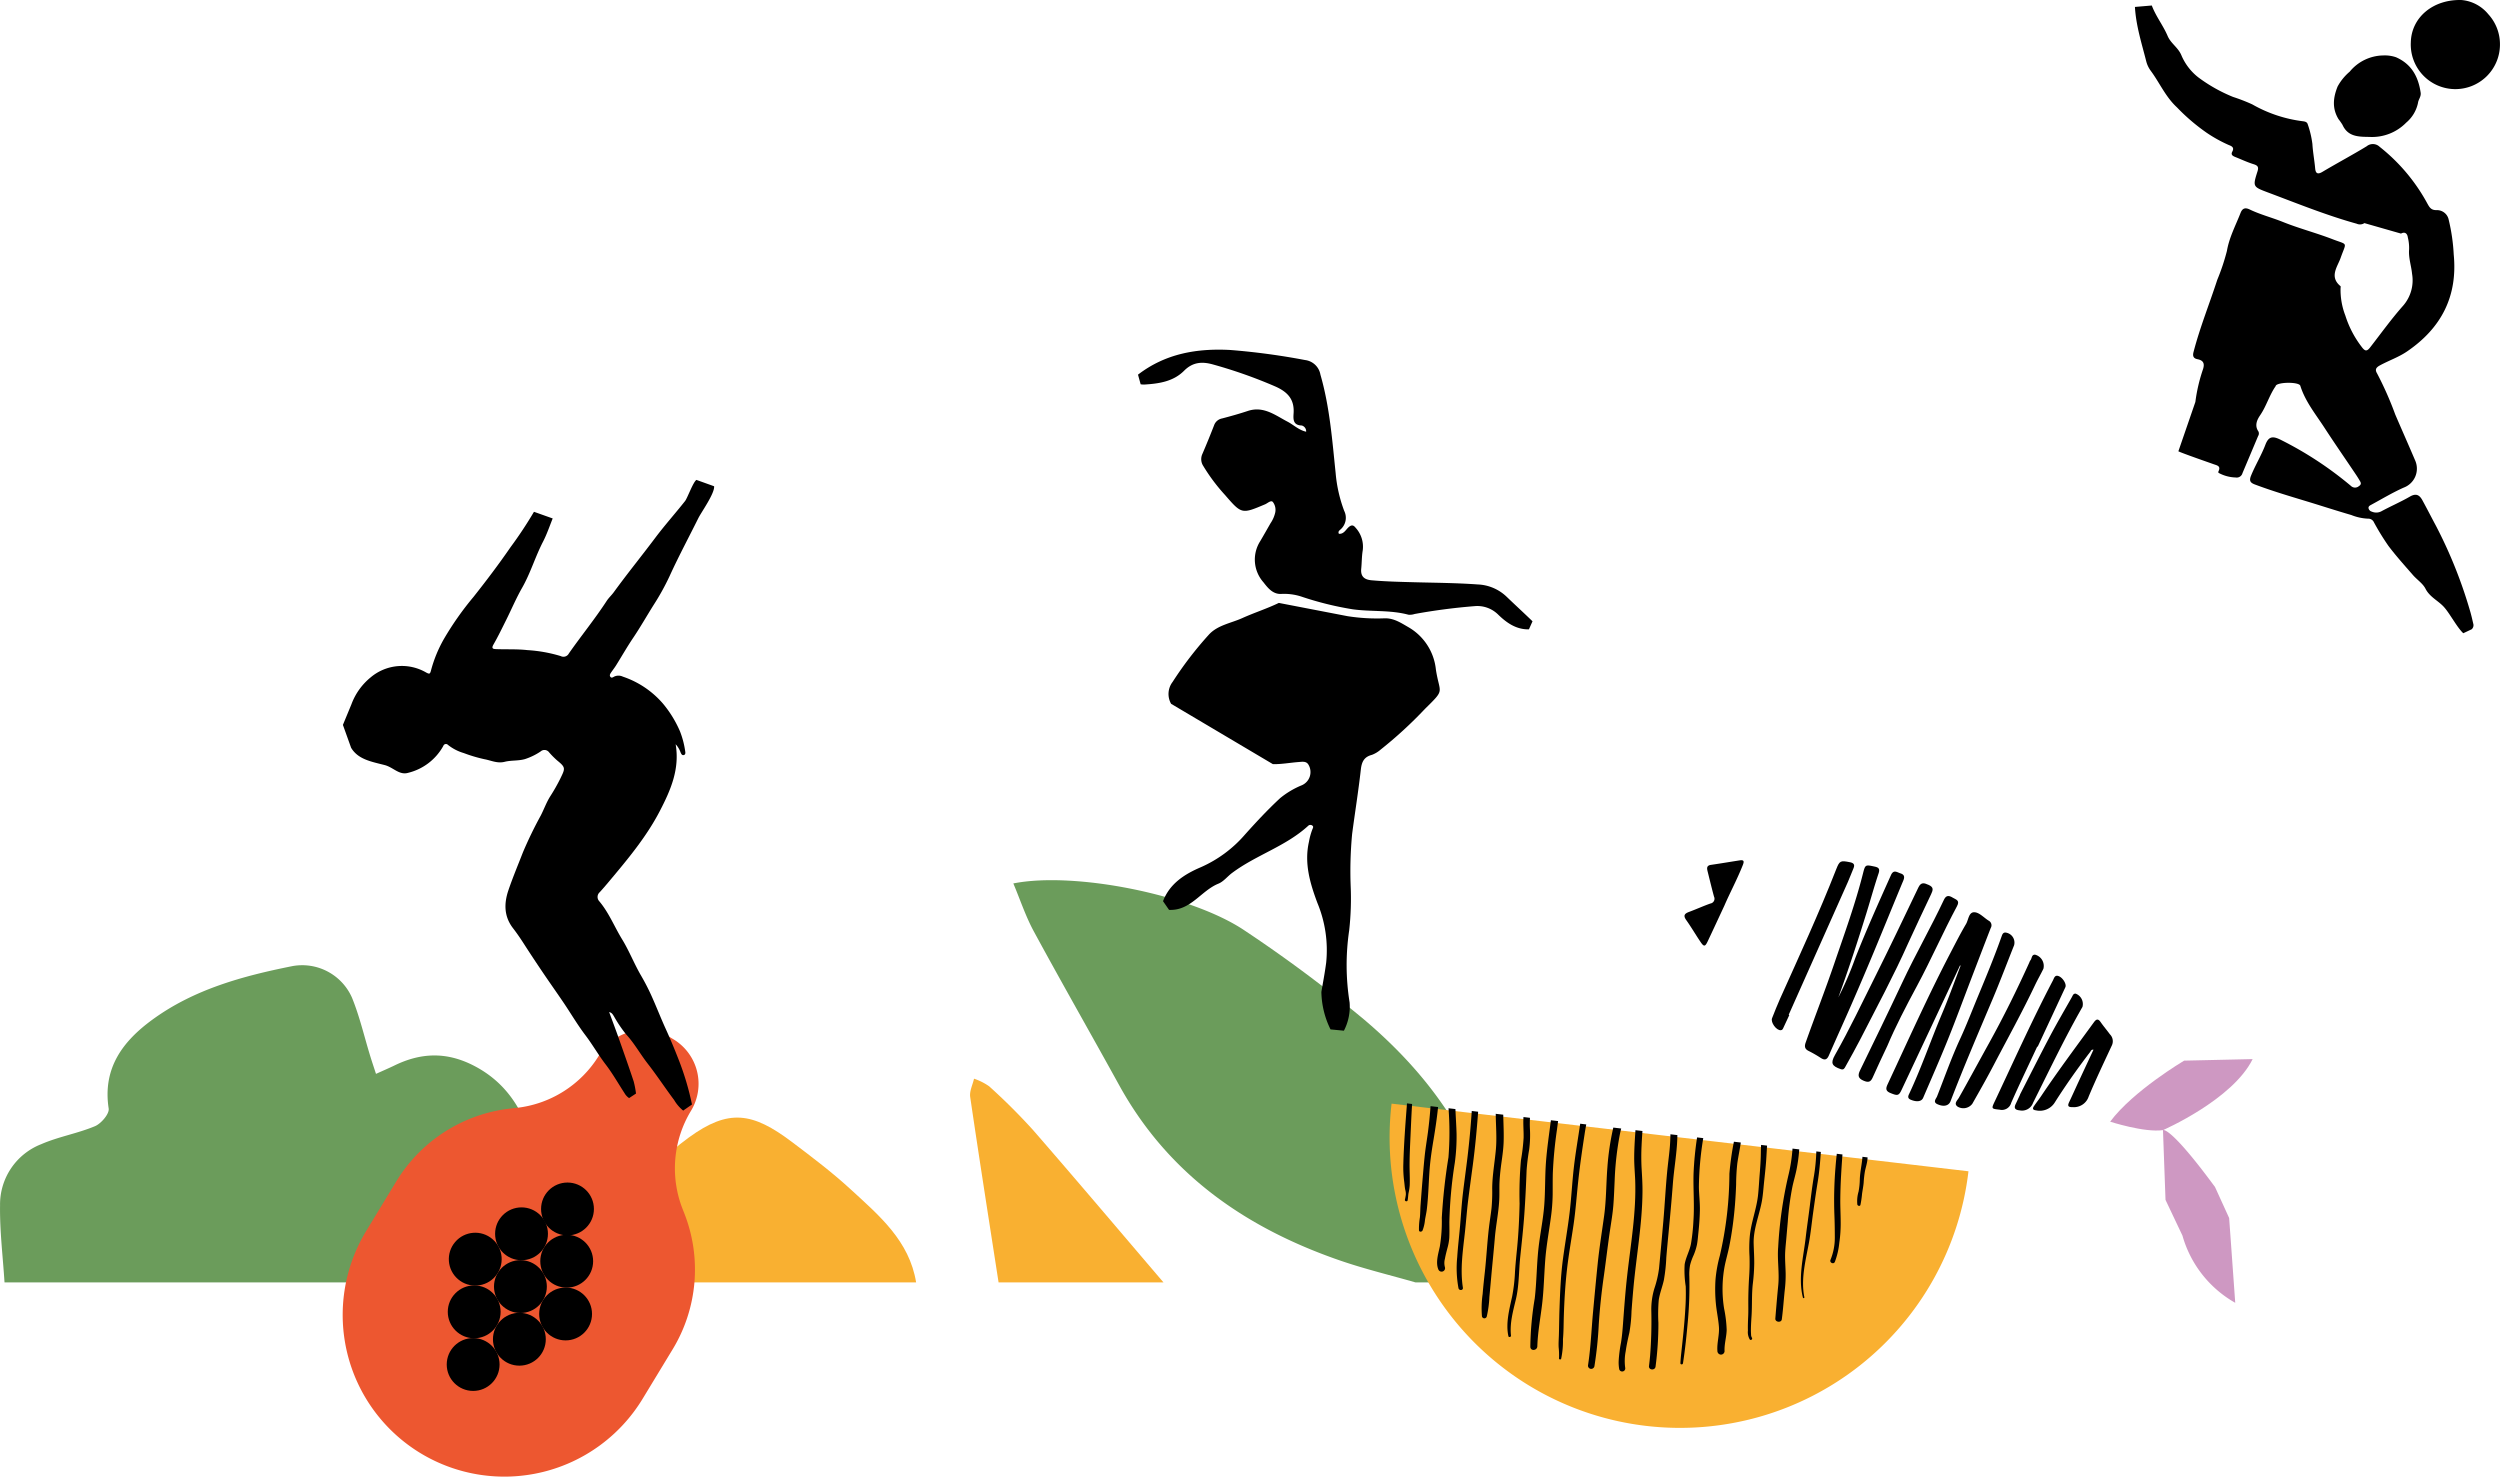
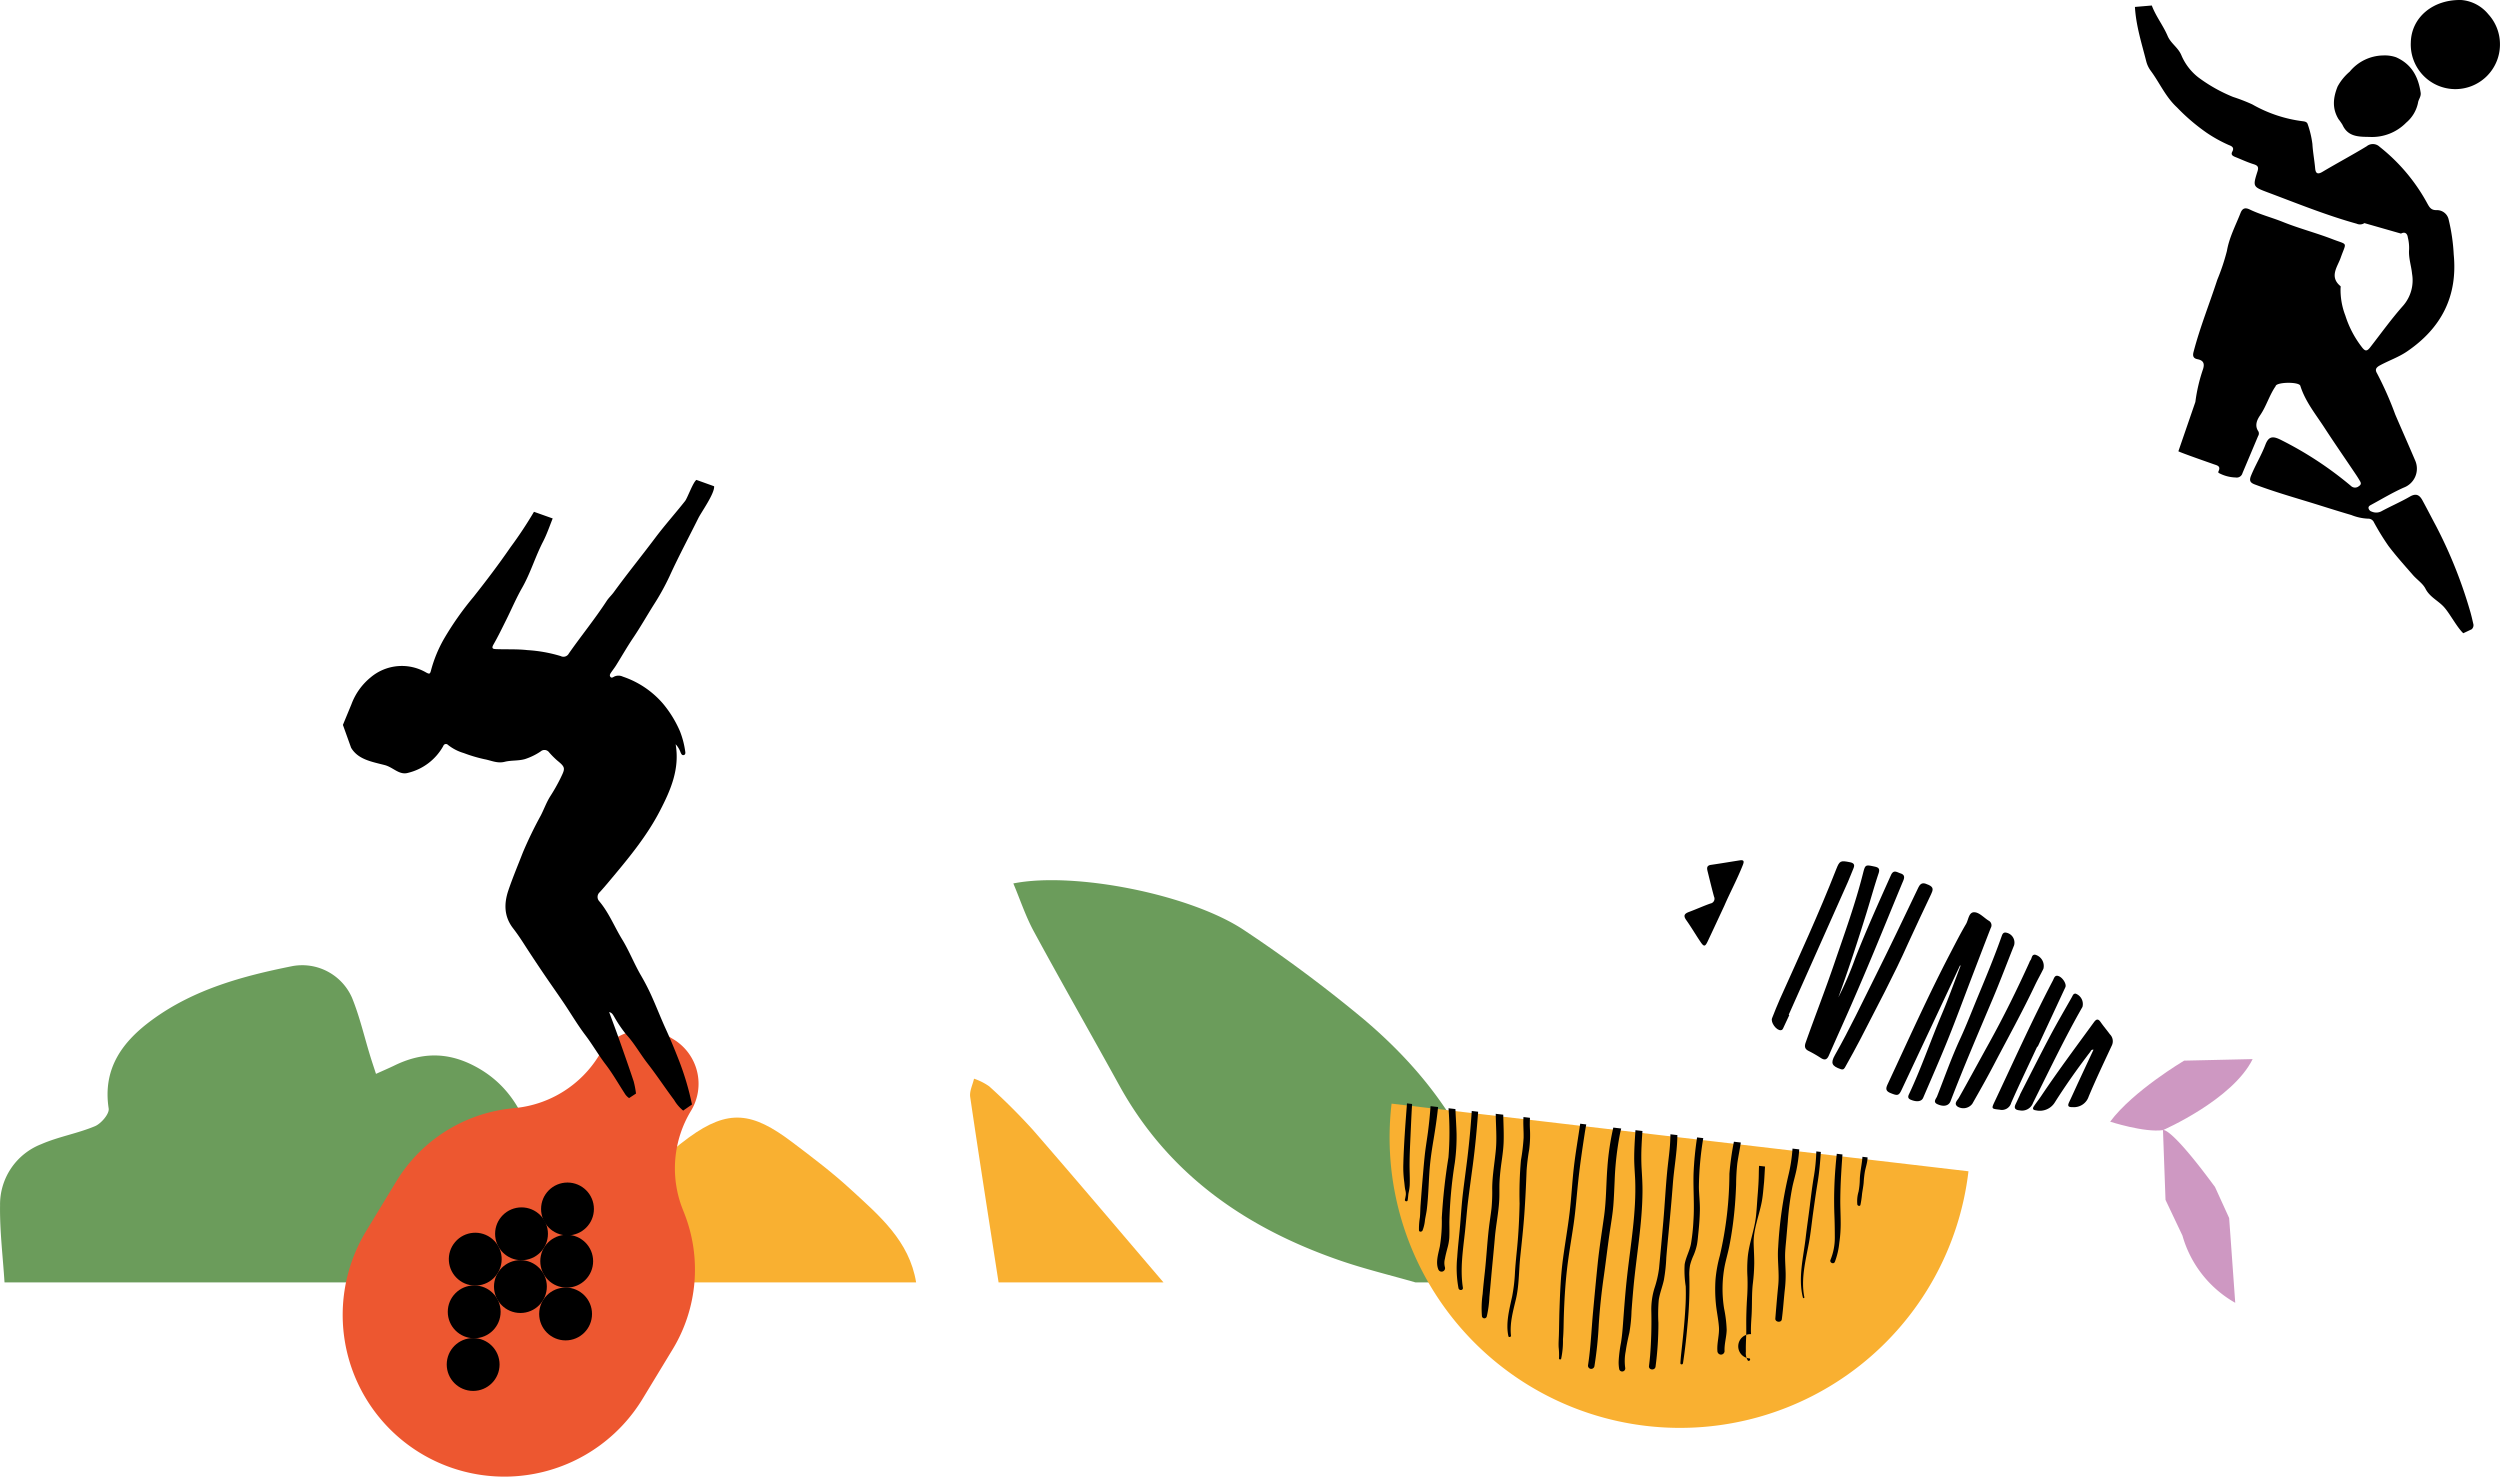
<svg xmlns="http://www.w3.org/2000/svg" width="506.86" height="299.38" viewBox="0 0 506.86 299.38">
  <g id="Group_346" data-name="Group 346" transform="translate(-489.289 -1570)">
    <g id="Group_264" data-name="Group 264" transform="translate(-3963)">
      <path id="Path_3634" data-name="Path 3634" d="M4562.8,1830c2.044-9.039.067-17.808-2.06-26.489-1.809-7.383-5.155-13.763-12.472-17.495-5.485-2.8-10.644-2.6-15.973-.011-1.09.53-2.206,1.005-3.776,1.716-.448-1.379-.818-2.472-1.157-3.574-1.222-3.976-2.156-8.068-3.721-11.9a11.032,11.032,0,0,0-12.04-6.38c-10.058,2.008-19.926,4.682-28.366,10.826-6.024,4.386-10.175,9.841-8.912,18.059.163,1.064-1.518,3.045-2.777,3.574-3.529,1.483-7.418,2.125-10.919,3.658a13.116,13.116,0,0,0-8.328,12.368c-.075,5.212.576,10.434.907,15.651Z" fill="#6b9c5b" />
      <path id="Path_3635" data-name="Path 3635" d="M4756.908,1830c-.959-22.191-11.636-39.386-28.076-53.307a281.446,281.446,0,0,0-24.148-18c-10.863-7.355-34.6-12.039-46.947-9.581,1.4,3.327,2.5,6.676,4.153,9.724,5.673,10.459,11.579,20.79,17.322,31.211,9.936,18.027,25.6,28.863,44.582,35.452,5.066,1.758,10.307,3.013,15.467,4.5Z" fill="#6b9c5b" />
      <path id="Path_3636" data-name="Path 3636" d="M4638.026,1830c-1.363-8.43-7.5-13.565-13.26-18.859-3.731-3.432-7.8-6.508-11.855-9.57-8.069-6.1-12.885-6.82-20.965-.95-9.725,7.064-15.834,16.644-15.219,29.379Z" fill="#f9b031" />
      <path id="Path_3637" data-name="Path 3637" d="M4688.179,1830c-8.811-10.316-17.565-20.681-26.469-30.916a123.536,123.536,0,0,0-8.873-8.841,12.123,12.123,0,0,0-3.07-1.547c-.279,1.24-.949,2.536-.777,3.709,1.841,12.543,3.816,25.066,5.754,37.595Z" fill="#f9b031" />
    </g>
    <g id="Group_266" data-name="Group 266" transform="translate(-3963)">
      <path id="Path_3638" data-name="Path 3638" d="M4851.383,1807.471a58.881,58.881,0,1,1-116.961-13.716" fill="#f9b031" />
      <g id="Group_265" data-name="Group 265">
        <path id="Path_3639" data-name="Path 3639" d="M4742.253,1805.78c.166-1.569.408-3.121.669-4.676.37-2.2.7-4.43.93-6.66l-1.529-.179c-.122,1.78-.3,3.556-.533,5.326-.214,1.588-.484,3.166-.652,4.76-.165,1.559-.293,3.125-.425,4.687-.148,1.747-.278,3.493-.412,5.241-.065.848-.056,1.7-.136,2.544a14.062,14.062,0,0,0-.188,2.6c.039.418.585.345.724.049a7.842,7.842,0,0,0,.495-2.128c.119-.749.3-1.5.384-2.252.183-1.558.273-3.123.357-4.688C4742.021,1808.859,4742.09,1807.315,4742.253,1805.78Z" />
        <path id="Path_3640" data-name="Path 3640" d="M4745.74,1823.065a10.474,10.474,0,0,0,.381-2.08c.051-1.05.025-2.1.016-3.152a89.58,89.58,0,0,1,1.1-12.052,38.973,38.973,0,0,0,.362-5.881c-.04-1.683-.166-3.362-.232-5.044l-1.4-.164a63.948,63.948,0,0,1-.009,9.943,118.818,118.818,0,0,0-1.354,12.271,31.069,31.069,0,0,1-.4,5.821c-.3,1.444-.9,3.239-.285,4.678a.706.706,0,0,0,1.312-.517,3.239,3.239,0,0,1,.009-1.681C4745.364,1824.485,4745.559,1823.776,4745.74,1823.065Z" />
        <path id="Path_3641" data-name="Path 3641" d="M4749.313,1819.663c.227-2.1.376-4.208.636-6.306.293-2.366.621-4.727.935-7.09.479-3.613.825-7.238,1.089-10.871l-1.293-.151q-.309,4.707-.868,9.39c-.285,2.363-.616,4.72-.9,7.082-.269,2.218-.405,4.441-.591,6.665-.183,2.174-.454,4.34-.591,6.518a22.273,22.273,0,0,0,.257,6.267c.125.554.985.479.894-.1C4748.286,1827.29,4748.906,1823.422,4749.313,1819.663Z" />
        <path id="Path_3642" data-name="Path 3642" d="M4754.624,1828.909c.234-2.629.511-5.254.73-7.884.218-2.609.771-5.186.9-7.8.063-1.287-.009-2.574.068-3.862.075-1.271.221-2.536.4-3.8.179-1.3.364-2.589.415-3.9s.015-2.6-.025-3.9c-.018-.59-.039-1.179-.049-1.768l-1.522-.178c.021,2.4.246,4.8.033,7.2-.235,2.652-.731,5.252-.748,7.925a37.094,37.094,0,0,1-.133,3.974c-.146,1.288-.358,2.568-.513,3.855-.362,2.995-.51,6.018-.836,9.019-.164,1.513-.335,3.025-.454,4.542a20.223,20.223,0,0,0-.147,4.525.5.5,0,0,0,.98.047,21.381,21.381,0,0,0,.528-3.93C4754.382,1831.617,4754.5,1830.264,4754.624,1828.909Z" />
        <path id="Path_3643" data-name="Path 3643" d="M4761.337,1816.182c.209-2.946.35-5.893.458-8.844a41.371,41.371,0,0,1,.521-4.243,22.784,22.784,0,0,0,.152-4.294c-.032-.727-.024-1.451.013-2.172l-1.317-.155c-.09,1.409.056,2.8.028,4.206a40.2,40.2,0,0,1-.545,4.588,77.454,77.454,0,0,0-.271,8.769c-.064,3.017-.213,6.03-.507,9.034-.158,1.609-.324,3.21-.426,4.824a33.147,33.147,0,0,1-.585,5c-.558,2.563-1.324,5.384-.749,8.005.066.3.557.19.524-.11-.279-2.5.415-4.943.988-7.347.674-2.823.586-5.737.887-8.607S4761.132,1819.074,4761.337,1816.182Z" />
-         <path id="Path_3644" data-name="Path 3644" d="M4764.949,1834.366c.345-2.928.4-5.872.622-8.809.219-2.955.769-5.855,1.157-8.788a37.233,37.233,0,0,0,.354-4.531c.014-1.447-.006-2.893.03-4.339a85.027,85.027,0,0,1,.847-8.9c.074-.569.151-1.137.223-1.706l-1.457-.171c-.36,2.827-.788,5.648-1,8.49-.215,2.912-.126,5.838-.349,8.75-.229,2.977-.866,5.9-1.185,8.867-.358,3.335-.351,6.7-.744,10.03a62.819,62.819,0,0,0-.892,9.8c.036.935,1.4.782,1.42-.114C4764.06,1840.067,4764.613,1837.221,4764.949,1834.366Z" />
        <path id="Path_3645" data-name="Path 3645" d="M4769.343,1836.9c.1-3.117.275-6.224.62-9.325.34-3.049.878-6.072,1.329-9.106.462-3.107.671-6.228,1.011-9.349.334-3.067.786-6.128,1.253-9.178.1-.66.215-1.317.334-1.973l-1.226-.144c-.427,2.952-.945,5.889-1.285,8.853-.352,3.069-.5,6.156-.866,9.221-.375,3.119-.925,6.213-1.341,9.326-.457,3.413-.589,6.85-.71,10.29-.061,1.729-.064,3.459-.119,5.188-.025.8-.088,1.593-.051,2.4a14.556,14.556,0,0,1,.074,2.287c-.029.257.359.32.439.082a17.434,17.434,0,0,0,.366-3.972C4769.311,1839.968,4769.295,1838.43,4769.343,1836.9Z" />
        <path id="Path_3646" data-name="Path 3646" d="M4738.1,1810.29c.041-1.044,0-2.083-.021-3.126-.042-2.311.083-4.637.186-6.946.1-2.133.183-4.262.319-6.392l-1.035-.121c-.317,4.089-.63,8.179-.743,12.279a22,22,0,0,0,.177,3.576c.076.567.1,1.156.226,1.714a2.841,2.841,0,0,1,.1.986,9.279,9.279,0,0,1-.179.952c-.086.357.484.495.553.135.093-.483.091-.977.18-1.458A10.485,10.485,0,0,0,4738.1,1810.29Z" />
        <path id="Path_3647" data-name="Path 3647" d="M4777.437,1828.861c.458-3.215.824-6.444,1.305-9.656.243-1.618.515-3.223.645-4.856s.184-3.285.261-4.928a61.387,61.387,0,0,1,1.06-9.439c.081-.4.172-.79.269-1.184l-1.6-.188a53.139,53.139,0,0,0-1.205,8.158c-.252,3.238-.212,6.5-.655,9.723-.445,3.243-.971,6.463-1.307,9.722-.332,3.23-.634,6.465-.933,9.7-.276,2.992-.417,6-.769,8.983-.077.649-.163,1.3-.265,1.945a.664.664,0,0,0,.624.694.675.675,0,0,0,.694-.623,77.507,77.507,0,0,0,.87-8.407C4776.64,1835.269,4776.98,1832.07,4777.437,1828.861Z" />
        <path id="Path_3648" data-name="Path 3648" d="M4782.63,1840.2a28.992,28.992,0,0,0,.438-4.349c.12-1.62.251-3.24.4-4.857.6-6.452,1.775-12.865,1.826-19.36.013-1.61-.089-3.206-.183-4.811a45.33,45.33,0,0,1,0-4.572c.041-.983.106-1.966.175-2.948l-1.416-.166q-.018.3-.039.6c-.112,1.628-.209,3.258-.218,4.89-.01,1.558.139,3.1.2,4.657.234,6.485-.9,12.9-1.62,19.321-.368,3.259-.611,6.53-.85,9.8-.094,1.284-.2,2.541-.407,3.812a27.662,27.662,0,0,0-.474,3.756,7.729,7.729,0,0,0,.113,1.62.623.623,0,0,0,1.219-.251,10.176,10.176,0,0,1,.1-3.4C4782.069,1842.685,4782.345,1841.438,4782.63,1840.2Z" />
        <path id="Path_3649" data-name="Path 3649" d="M4788.591,1833.57c.2-1.367.733-2.666,1.031-4.013a33.769,33.769,0,0,0,.5-4.591c.13-1.606.288-3.21.44-4.815.317-3.365.631-6.731.886-10.1.236-3.116.814-6.219.907-9.342,0-.192.009-.383.011-.575l-1.405-.164c-.021,1-.065,2-.162,3.005-.152,1.578-.366,3.151-.515,4.73-.306,3.232-.472,6.48-.75,9.715q-.419,4.88-.886,9.754a21.036,21.036,0,0,1-.938,4.04,14.664,14.664,0,0,0-.629,4.463,89.735,89.735,0,0,1-.244,9.2q-.093,1.035-.224,2.066c-.107.853,1.214.974,1.33.124a66.431,66.431,0,0,0,.577-8.864A33.11,33.11,0,0,1,4788.591,1833.57Z" />
        <path id="Path_3650" data-name="Path 3650" d="M4794.788,1828.745a10.053,10.053,0,0,1,.156-2.264,11.919,11.919,0,0,1,.728-2.027,11.492,11.492,0,0,0,.661-2.092c.143-.741.2-1.506.277-2.256.166-1.567.289-3.139.319-4.715.031-1.6-.179-3.171-.2-4.763a64.672,64.672,0,0,1,.885-9.879l-1.25-.146a66.614,66.614,0,0,0-.715,7.3c-.095,3.2.2,6.4-.028,9.6a39.54,39.54,0,0,1-.5,4.687c-.274,1.426-1.036,2.71-1.279,4.152a20.854,20.854,0,0,0,.217,4.459,45.091,45.091,0,0,1-.084,4.581c-.166,3-.5,5.981-.824,8.964-.073.669-.133,1.336-.171,2.009-.019.344.474.356.524.028.447-2.875.744-5.792,1-8.69A78.257,78.257,0,0,0,4794.788,1828.745Z" />
        <path id="Path_3651" data-name="Path 3651" d="M4802.361,1839.641a25.214,25.214,0,0,0-.52-4.327,25.162,25.162,0,0,1,.1-8.546c.265-1.354.663-2.68.937-4.034.28-1.384.507-2.781.7-4.18.382-2.782.6-5.583.7-8.388a41.459,41.459,0,0,1,.243-4.315c.2-1.41.5-2.8.707-4.209l-1.4-.164a57.16,57.16,0,0,0-.913,6.493,74.5,74.5,0,0,1-1.946,16.631,26.981,26.981,0,0,0-.871,4.827,29.938,29.938,0,0,0,.066,4.776c.145,1.621.512,3.213.628,4.835s-.425,3.21-.312,4.835a.753.753,0,0,0,.687.766.734.734,0,0,0,.766-.688C4801.859,1842.5,4802.327,1841.091,4802.361,1839.641Z" />
-         <path id="Path_3652" data-name="Path 3652" d="M4807.306,1840.491c-.031-.38-.032-.762-.026-1.143.014-.857.072-1.712.126-2.566.139-2.189.009-4.383.264-6.565a37.331,37.331,0,0,0,.28-4.063c.008-1.341-.081-2.682-.117-4.022-.075-2.834,1.047-5.517,1.6-8.259.281-1.383.364-2.789.51-4.19s.311-2.824.414-4.241c.077-1.059.126-2.118.193-3.176l-1.21-.142c-.027.508-.046,1.016-.051,1.524-.014,1.478-.113,2.95-.235,4.422-.115,1.4-.179,2.817-.33,4.216-.3,2.812-1.392,5.475-1.672,8.29a28.167,28.167,0,0,0-.062,4.11,40.626,40.626,0,0,1-.083,4.3c-.1,1.608-.158,3.232-.162,4.843,0,.978.023,1.945-.017,2.923-.04,1-.09,2-.06,3.006a2.919,2.919,0,0,0,.386,1.824c.251.271.641-.134.4-.406A1.353,1.353,0,0,1,4807.306,1840.491Z" />
+         <path id="Path_3652" data-name="Path 3652" d="M4807.306,1840.491c-.031-.38-.032-.762-.026-1.143.014-.857.072-1.712.126-2.566.139-2.189.009-4.383.264-6.565a37.331,37.331,0,0,0,.28-4.063c.008-1.341-.081-2.682-.117-4.022-.075-2.834,1.047-5.517,1.6-8.259.281-1.383.364-2.789.51-4.19c.077-1.059.126-2.118.193-3.176l-1.21-.142c-.027.508-.046,1.016-.051,1.524-.014,1.478-.113,2.95-.235,4.422-.115,1.4-.179,2.817-.33,4.216-.3,2.812-1.392,5.475-1.672,8.29a28.167,28.167,0,0,0-.062,4.11,40.626,40.626,0,0,1-.083,4.3c-.1,1.608-.158,3.232-.162,4.843,0,.978.023,1.945-.017,2.923-.04,1-.09,2-.06,3.006a2.919,2.919,0,0,0,.386,1.824c.251.271.641-.134.4-.406A1.353,1.353,0,0,1,4807.306,1840.491Z" />
        <path id="Path_3653" data-name="Path 3653" d="M4814.319,1828.1c-.03-1.154-.119-2.306-.116-3.461s.142-2.285.241-3.426q.155-1.783.311-3.565a58.111,58.111,0,0,1,.932-7.032c.245-1.149.586-2.275.824-3.425a33.532,33.532,0,0,0,.529-3.7c.014-.153.025-.307.038-.461l-1.368-.16a31.89,31.89,0,0,1-.88,5.613,83.435,83.435,0,0,0-2.023,14.349c-.215,2.6.267,5.193.009,7.784-.222,2.235-.406,4.47-.589,6.709-.061.746,1.212.914,1.314.16.266-1.975.389-3.965.6-5.946A25.393,25.393,0,0,0,4814.319,1828.1Z" />
        <path id="Path_3654" data-name="Path 3654" d="M4819.034,1822c.371-2.013.566-4.041.848-6.066.293-2.109.592-4.218.937-6.319.329-2.012.5-4.037.636-6.067l-.919-.107a36.64,36.64,0,0,1-.453,4.822c-.361,2.093-.616,4.2-.875,6.312s-.576,4.189-.818,6.29c-.461,4.021-1.589,8.193-.57,12.217a.15.15,0,0,0,.294-.057C4817.37,1829.341,4818.367,1825.607,4819.034,1822Z" />
        <path id="Path_3655" data-name="Path 3655" d="M4825.4,1813.144q.023-2.475.165-4.946.119-2.071.273-4.14l-1.15-.135c-.1.872-.184,1.745-.253,2.618a81.632,81.632,0,0,0-.232,9.8c.061,1.511.082,3.018.085,4.531a11.8,11.8,0,0,1-.876,4.552c-.236.576.626.989.884.412a15.1,15.1,0,0,0,.9-3.866,26.919,26.919,0,0,0,.281-4.21C4825.472,1816.22,4825.384,1814.683,4825.4,1813.144Z" />
        <path id="Path_3656" data-name="Path 3656" d="M4830.888,1805.186c.022-.177.035-.354.043-.53l-1.04-.122c-.106,1.508-.476,2.993-.536,4.5a14.447,14.447,0,0,1-.252,2.551,6.839,6.839,0,0,0-.253,2.616c.058.285.541.431.633.082a19.416,19.416,0,0,0,.325-2.224c.1-.746.258-1.5.326-2.251a20.521,20.521,0,0,1,.269-2.393C4830.56,1806.674,4830.8,1805.941,4830.888,1805.186Z" />
      </g>
    </g>
    <g id="Group_270" data-name="Group 270" transform="translate(-3963)">
      <path id="Path_3657" data-name="Path 3657" d="M4592.389,1795.2h0a10.542,10.542,0,0,0-3.546-14.481l-.583-.354a10.542,10.542,0,0,0-14.481,3.546h0a22.525,22.525,0,0,1-16.846,10.713l-1.031.111a31.133,31.133,0,0,0-23.282,14.807l-6.1,10.054a32.781,32.781,0,0,0,11.027,45.029h0a32.782,32.782,0,0,0,45.029-11.027l6.1-10.053a31.133,31.133,0,0,0,2.374-27.49l-.378-.966A22.526,22.526,0,0,1,4592.389,1795.2Z" fill="#ed5730" />
      <ellipse id="Ellipse_49" data-name="Ellipse 49" cx="25.377" cy="17.275" rx="25.377" ry="17.275" transform="matrix(0.519, -0.855, 0.855, 0.519, 4530.043, 1843.686)" fill="#ed5730" style="mix-blend-mode: color-burn;isolation: isolate" />
      <g id="Group_267" data-name="Group 267">
        <circle id="Ellipse_50" data-name="Ellipse 50" cx="5.357" cy="5.357" r="5.357" transform="translate(4552.444 1825.486)" />
        <circle id="Ellipse_51" data-name="Ellipse 51" cx="5.357" cy="5.357" r="5.357" transform="matrix(0.649, -0.761, 0.761, 0.649, 4541.09, 1825.887)" />
        <circle id="Ellipse_52" data-name="Ellipse 52" cx="5.357" cy="5.357" r="5.357" transform="translate(4561.604 1831.043)" />
      </g>
      <g id="Group_268" data-name="Group 268">
        <circle id="Ellipse_53" data-name="Ellipse 53" cx="5.357" cy="5.357" r="5.357" transform="translate(4561.828 1820.345)" />
        <circle id="Ellipse_54" data-name="Ellipse 54" cx="5.357" cy="5.357" r="5.357" transform="translate(4552.668 1814.789)" />
        <circle id="Ellipse_55" data-name="Ellipse 55" cx="5.357" cy="5.357" r="5.357" transform="translate(4561.988 1809.753)" />
      </g>
      <g id="Group_269" data-name="Group 269">
        <circle id="Ellipse_56" data-name="Ellipse 56" cx="5.357" cy="5.357" r="5.357" transform="translate(4543.072 1830.609)" />
        <circle id="Ellipse_57" data-name="Ellipse 57" cx="5.357" cy="5.357" r="5.357" transform="translate(4542.86 1841.287)" />
-         <circle id="Ellipse_58" data-name="Ellipse 58" cx="5.357" cy="5.357" r="5.357" transform="translate(4552.232 1836.165)" />
      </g>
    </g>
    <g id="Group_272" data-name="Group 272" transform="translate(-3963)">
      <path id="Path_3658" data-name="Path 3658" d="M4909,1784.726l-13.889.312s-10.373,6.145-15,12.374c0,0,6.949,2.258,10.705,1.714C4890.815,1799.126,4904.944,1792.973,4909,1784.726Z" fill="#ce98c2" />
      <path id="Path_3659" data-name="Path 3659" d="M4905.47,1834.137a22.738,22.738,0,0,1-10.7-13.623l-3.435-7.24-.516-14.148s1.323-1.012,10.551,11.533l2.866,6.289Z" fill="#ce98c2" />
      <g id="LCjY25">
        <g id="Group_271" data-name="Group 271">
          <path id="Path_3660" data-name="Path 3660" d="M4825,1772.216c2.07-5.671,3.939-11.409,5.723-17.175.821-2.653,1.556-5.333,2.437-7.966.337-1.006-.058-1.228-.888-1.4-1.782-.376-1.821-.383-2.274,1.416-1.564,6.2-3.754,12.2-5.812,18.239-1.831,5.378-3.906,10.665-5.8,16.019-.28.79-.217,1.327.6,1.73a24.718,24.718,0,0,1,2.477,1.427c.792.512,1.245.334,1.617-.518,1.527-3.5,3.111-6.968,4.636-10.466q2.213-5.076,4.345-10.186c2.057-4.937,4.065-9.894,6.12-14.832.309-.742.176-1.2-.587-1.435-.7-.22-1.389-.838-1.929.367-2.493,5.561-4.993,11.117-7.223,16.792A66.752,66.752,0,0,1,4825,1772.216Z" />
          <path id="Path_3661" data-name="Path 3661" d="M4849.791,1765.788c-1.247,3.244-2.406,6.526-3.761,9.724-2.266,5.345-4.14,10.849-6.6,16.114-.215.459-.547,1,.252,1.337,1.19.5,2.183.389,2.514-.381,1.685-3.926,3.411-7.836,5.008-11.8,1.673-4.152,3.214-8.358,4.815-12.539,1.29-3.368,2.575-6.738,3.883-10.1a1.059,1.059,0,0,0-.427-1.486c-.948-.592-1.85-1.625-2.832-1.7-1.215-.1-1.24,1.513-1.751,2.378-1.117,1.889-2.114,3.852-3.13,5.8-4.551,8.72-8.567,17.695-12.724,26.6-.377.808-.579,1.418.509,1.863,1.436.588,1.705.581,2.271-.622q5.7-12.113,11.383-24.233.235-.5.469-1.006Z" />
          <path id="Path_3662" data-name="Path 3662" d="M4839.229,1761.077c1.524-3.272,3.023-6.557,4.591-9.807.413-.855.515-1.4-.5-1.854-.9-.406-1.546-.632-2.095.518-2.877,6.023-5.751,12.048-8.732,18.019-2.665,5.339-5.219,10.737-8.169,15.932-.947,1.667-.648,2.258,1.175,2.882.572.2.745-.161.946-.528,1-1.816,2.03-3.613,2.972-5.456C4832.754,1774.249,4836.249,1767.791,4839.229,1761.077Z" />
-           <path id="Path_3663" data-name="Path 3663" d="M4834.934,1782.043c1.633-3.876,3.781-8.009,5.981-12.093,2.876-5.338,5.288-10.9,8.148-16.234.636-1.187-.2-1.318-.844-1.708-.729-.444-1.334-.592-1.8.395-2.668,5.668-5.788,11.108-8.449,16.783-2.8,5.972-5.688,11.9-8.572,17.833-.5,1.038-.387,1.627.751,2.1.935.388,1.411.274,1.824-.679C4832.848,1786.421,4833.816,1784.443,4834.934,1782.043Z" />
          <path id="Path_3664" data-name="Path 3664" d="M4876.737,1782.813c-1.015,2.178-2.008,4.3-3,6.433-.647,1.393-1.272,2.8-1.933,4.183-.409.859-.149,1.057.757,1.038a3.142,3.142,0,0,0,3.2-2.166c1.473-3.518,3.121-6.963,4.729-10.423a1.977,1.977,0,0,0-.427-2.175c-.613-.836-1.292-1.626-1.881-2.478-.544-.786-.913-.588-1.392.069-3.61,4.96-7.285,9.873-10.7,14.974-.461.689-.983,1.337-1.445,2.025-.31.462-.219.753.406.817a3.569,3.569,0,0,0,3.883-1.674c2.219-3.5,4.622-6.885,7.14-10.182C4876.213,1783.079,4876.257,1782.769,4876.737,1782.813Z" />
          <path id="Path_3665" data-name="Path 3665" d="M4847.727,1793.324c2.718-7.082,5.653-13.894,8.539-20.727,1.53-3.624,2.918-7.308,4.374-10.963a2.052,2.052,0,0,0-1.792-2.569c-.476.015-.61.4-.73.742-1.45,4.1-3.111,8.122-4.782,12.137-1.209,2.906-2.332,5.852-3.651,8.707-1.76,3.806-3.142,7.757-4.674,11.65-.176.446-.9,1.126.074,1.567C4846.374,1794.455,4847.353,1794.186,4847.727,1793.324Z" />
          <path id="Path_3666" data-name="Path 3666" d="M4814.939,1775.739q6.006-13.47,12.006-26.941c.405-.909.738-1.849,1.132-2.763.321-.744.029-1.074-.7-1.22-1.926-.384-2.113-.349-2.813,1.439-3.479,8.89-7.48,17.553-11.388,26.256-.577,1.286-1.082,2.6-1.608,3.914-.344.854.868,2.518,1.774,2.448.359-.028.441-.335.562-.595q.579-1.241,1.157-2.482Z" />
          <path id="Path_3667" data-name="Path 3667" d="M4863.716,1765.157c-2.5,5.508-5.176,10.939-8.1,16.225-2.065,3.731-4.091,7.487-6.185,11.2-.283.5-1.11,1.181-.227,1.794a2.269,2.269,0,0,0,2.96-.593c1.454-2.556,2.907-5.115,4.269-7.721,2.841-5.432,5.818-10.795,8.446-16.338.532-1.122,1.158-2.2,1.7-3.317a2.359,2.359,0,0,0-1.7-2.854c-.731-.021-.611.781-.945,1.156A1.81,1.81,0,0,0,4863.716,1765.157Z" />
          <path id="Path_3668" data-name="Path 3668" d="M4865.413,1782.222q2.811-6.033,5.617-12.068c.277-.6-.474-1.884-1.323-2.237-.83-.345-.969.423-1.211.884-4.215,8.048-7.933,16.337-11.806,24.551-.7,1.479-.631,1.446,1.021,1.631a1.961,1.961,0,0,0,2.341-1.4c1.688-3.831,3.506-7.6,5.274-11.4Z" />
          <path id="Path_3669" data-name="Path 3669" d="M4801.9,1753.606c1.107-2.568,2.58-5.312,3.73-8.207.327-.823.212-1.1-.663-.96-1.926.3-3.848.629-5.778.905-.957.136-.837.735-.68,1.372.419,1.691.83,3.383,1.284,5.065a.979.979,0,0,1-.727,1.4c-1.446.51-2.845,1.151-4.283,1.685-.918.34-1.307.711-.613,1.684,1.033,1.451,1.927,3,2.929,4.474.643.946.9.916,1.4-.141C4799.6,1758.561,4800.677,1756.222,4801.9,1753.606Z" />
          <path id="Path_3670" data-name="Path 3670" d="M4861.849,1791.928c-.3.639-.591,1.281-.9,1.918-.418.877-.043,1.192.824,1.274a2.367,2.367,0,0,0,2.7-1.52c3.268-6.523,6.4-13.119,10.024-19.459a2.247,2.247,0,0,0-1.384-2.687c-.485-.036-.588.4-.763.706-1.488,2.635-3.021,5.246-4.435,7.92-2.075,3.923-4.063,7.891-6.088,11.84Z" />
        </g>
      </g>
    </g>
    <g id="ZCY4ZK" transform="translate(-3963)">
      <g id="Group_273" data-name="Group 273">
-         <path id="Path_3671" data-name="Path 3671" d="M4711.564,1692.238c-2.4,1.162-4.971,1.977-7.407,3.077-2.323,1.049-5.063,1.428-6.83,3.417a73.185,73.185,0,0,0-7.309,9.54,4.016,4.016,0,0,0-.295,4.419l20.64,12.236c1.756.035,3.517-.307,5.279-.435.675-.049,1.461-.2,1.9.5a2.91,2.91,0,0,1-1.317,4.212,17.23,17.23,0,0,0-4.4,2.618c-2.506,2.326-4.835,4.822-7.116,7.37a25.232,25.232,0,0,1-8.939,6.623c-3.239,1.386-6.3,3.27-7.686,6.894l1.223,1.765c4.4.2,6.482-3.893,10.008-5.317,1.038-.419,1.816-1.456,2.752-2.158,4.883-3.662,10.952-5.415,15.5-9.618a.633.633,0,0,1,.76-.018c.31.191.181.459.071.7a13.449,13.449,0,0,0-.73,2.618c-.979,4.35.22,8.39,1.714,12.38a25,25,0,0,1,1.784,12.084c-.278,2.164-.7,4.309-.976,5.959a17.781,17.781,0,0,0,1.855,7.6l2.716.262a10.585,10.585,0,0,0,1.15-5.739,48.066,48.066,0,0,1-.087-14.569,58.548,58.548,0,0,0,.3-9.149,80.873,80.873,0,0,1,.3-10.421c.572-4.35,1.274-8.684,1.763-13.042.175-1.565.637-2.576,2.239-3a5.8,5.8,0,0,0,1.78-1.07,85.014,85.014,0,0,0,8.978-8.245c4.212-4.148,3-2.93,2.224-7.978a11.229,11.229,0,0,0-5.542-8.579c-1.547-.888-2.979-1.871-4.863-1.813a38.5,38.5,0,0,1-7.516-.437m37.51,1.04c-1.727-1.679-3.507-3.3-5.243-4.973a8.991,8.991,0,0,0-5.9-2.5c-4.226-.305-8.455-.33-12.683-.441-2.938-.078-5.873-.142-8.8-.4-1.492-.133-2.259-.784-2.1-2.358.123-1.224.1-2.468.3-3.678a5.683,5.683,0,0,0-1.427-4.6c-.423-.538-.8-.687-1.441-.119-.57.507-.977,1.428-1.964,1.325-.2-.417.04-.606.223-.784a3.138,3.138,0,0,0,.858-3.854,28.564,28.564,0,0,1-1.735-7.647c-.7-6.706-1.2-13.437-3.087-19.973a3.605,3.605,0,0,0-3.107-2.965,141.383,141.383,0,0,0-15.1-2.036c-6.833-.377-13.219.725-18.779,5l.538,1.951a3.732,3.732,0,0,0,.8.05c2.932-.182,5.829-.611,8.009-2.8,1.748-1.754,3.647-1.9,5.875-1.263a96.916,96.916,0,0,1,12.554,4.429c2.5,1.1,3.947,2.564,3.772,5.427-.067,1.1-.206,2.465,1.64,2.508a1.207,1.207,0,0,1,.9,1.265c-1.491-.333-2.528-1.386-3.774-2.037-2.5-1.309-4.868-3.226-8.045-2.174-1.729.573-3.486,1.068-5.249,1.527a2.13,2.13,0,0,0-1.6,1.4c-.76,1.946-1.544,3.884-2.371,5.8a2.51,2.51,0,0,0,.186,2.43,37.037,37.037,0,0,0,4.424,5.9c3.369,3.9,3.4,3.856,8.113,1.869.511-.215,1.167-.893,1.566-.474a2.634,2.634,0,0,1,.488,2.123,6.33,6.33,0,0,1-.961,2.2c-.689,1.208-1.373,2.419-2.08,3.617a6.935,6.935,0,0,0,.653,8.352c.893,1.154,1.917,2.45,3.616,2.353a11.358,11.358,0,0,1,4.093.547,64.39,64.39,0,0,0,10.383,2.571c3.761.515,7.6.108,11.307,1.1a3.211,3.211,0,0,0,1.261-.152,121.935,121.935,0,0,1,12.107-1.584,6.009,6.009,0,0,1,4.835,1.729c1.7,1.648,3.644,3.026,6.216,2.974" />
-       </g>
+         </g>
    </g>
    <g id="DSqgpB" transform="translate(-3963)">
      <g id="Group_274" data-name="Group 274">
        <path id="Path_3672" data-name="Path 3672" d="M4590.8,1795.167a7.892,7.892,0,0,1-1.823-2.128c-1.827-2.446-3.507-5-5.382-7.411-1.512-1.943-2.694-4.115-4.384-5.94a26.114,26.114,0,0,1-2.439-3.622c-.223-.343-.384-.736-.982-.879.67,1.826,1.325,3.555,1.941,5.3,1.03,2.916,2.06,5.832,3.034,8.766a18.49,18.49,0,0,1,.47,2.457l-1.4.919a2.955,2.955,0,0,1-.919-.984c-1.269-1.95-2.42-3.99-3.83-5.831-1.473-1.924-2.666-4.027-4.129-5.956-1.583-2.087-2.914-4.364-4.382-6.539-1.4-2.068-2.843-4.1-4.241-6.171-1.3-1.923-2.585-3.857-3.838-5.811-.692-1.079-1.41-2.131-2.194-3.147-1.829-2.371-1.861-4.98-.931-7.712.886-2.6,1.95-5.13,2.943-7.684a81.621,81.621,0,0,1,3.624-7.471c.661-1.292,1.139-2.662,1.931-3.909a36.662,36.662,0,0,0,2.028-3.576c1-2.057,1.116-2.226-.645-3.658a16.989,16.989,0,0,1-1.641-1.655,1.164,1.164,0,0,0-1.725-.164,12.748,12.748,0,0,1-3.161,1.539c-1.36.391-2.789.215-4.119.552-1.5.38-2.754-.283-4.11-.528a29.847,29.847,0,0,1-4.183-1.245,9.43,9.43,0,0,1-3.2-1.655.56.56,0,0,0-.946.213,11.179,11.179,0,0,1-7.137,5.451c-1.812.526-3-1.122-4.749-1.574-2.723-.7-5.41-1.151-6.809-3.516l-1.661-4.629,1.732-4.188a12.74,12.74,0,0,1,3.9-5.451,9.805,9.805,0,0,1,11.249-.982c.627.326.781.369.981-.429a26.659,26.659,0,0,1,2.584-6.314,61.961,61.961,0,0,1,6.023-8.574c2.6-3.283,5.132-6.625,7.5-10.067a82.708,82.708,0,0,0,4.768-7.2l3.794,1.349c-.632,1.579-1.179,3.2-1.957,4.709-1.577,3.046-2.535,6.361-4.241,9.354-1.2,2.1-2.145,4.342-3.226,6.509-.833,1.67-1.644,3.354-2.571,4.97-.518.9-.036.928.609.952,2.084.076,4.171-.034,6.254.2a29.214,29.214,0,0,1,6.749,1.205,1.226,1.226,0,0,0,1.658-.521c2.508-3.59,5.284-6.988,7.677-10.663.414-.636,1-1.16,1.447-1.777,2.707-3.723,5.61-7.3,8.371-10.975,1.933-2.577,4.079-4.969,6.07-7.492.479-.606,1.634-3.865,2.305-4.285l3.584,1.288c.145,1.439-2.587,5.235-3.211,6.491-1.941,3.911-4.01,7.763-5.818,11.734a49.266,49.266,0,0,1-3.215,5.811c-1.4,2.226-2.7,4.526-4.177,6.713-1.22,1.808-2.3,3.71-3.455,5.561-.331.53-.725,1.02-1.071,1.54-.155.234-.287.52-.092.778.225.3.488.127.739-.017a2.033,2.033,0,0,1,1.8-.011,18.514,18.514,0,0,1,8.093,5.424,22.754,22.754,0,0,1,3.475,5.633,17.766,17.766,0,0,1,1.067,4.056c.056.288.1.7-.3.787-.379.083-.51-.28-.643-.564a4.772,4.772,0,0,0-.991-1.632c.864,5.058-1.036,9.346-3.2,13.525-2.754,5.311-6.588,9.869-10.409,14.423-.581.692-1.168,1.381-1.779,2.046a1.275,1.275,0,0,0-.13,1.8c1.981,2.333,3.086,5.179,4.658,7.747,1.472,2.406,2.479,5.038,3.9,7.455a44.5,44.5,0,0,1,2.256,4.445c.928,2.09,1.757,4.224,2.71,6.308.907,1.984,1.744,4,2.539,6.036a55.544,55.544,0,0,1,2.767,9.253" />
      </g>
    </g>
    <g id="SWLCh3" transform="translate(-3963)">
      <g id="Group_275" data-name="Group 275">
        <path id="Path_3673" data-name="Path 3673" d="M4939.079,1617.358c.754-.414,1.275-.06,1.384.789a8.694,8.694,0,0,1,.256,2.416c-.137,1.749.447,3.314.6,4.938a7.836,7.836,0,0,1-1.811,6.48c-2.383,2.684-4.483,5.619-6.691,8.457-.694.892-1.073.758-1.746-.155a20.458,20.458,0,0,1-3.275-6.3,14.434,14.434,0,0,1-.971-5.58c.012-.132.051-.334-.016-.389-2.325-1.905-.595-3.947.028-5.725,1.173-3.349,1.584-2.546-1.638-3.791-3.32-1.282-6.791-2.179-10.09-3.507-2.218-.892-4.545-1.478-6.7-2.518-.9-.437-1.482-.276-1.866.707-.992,2.54-2.287,4.936-2.761,7.7a43.27,43.27,0,0,1-1.952,5.843c-1.591,4.892-3.522,9.671-4.82,14.66-.215.827,0,1.286.809,1.444,1.206.237,1.483.885,1.115,2.032a33.8,33.8,0,0,0-1.547,6.633l-3.446,10.005c.681.364,6.33,2.322,7.065,2.589.808.292,1.61.37,1.047,1.524a.275.275,0,0,0,.038.26,7.643,7.643,0,0,0,3.457.936,1.213,1.213,0,0,0,1.392-.889q1.586-3.751,3.164-7.505a.961.961,0,0,0,.063-.946c-.842-1.206-.248-2.4.36-3.29,1.266-1.853,1.852-4.038,3.123-5.866.026-.037.023-.094.049-.131.525-.751,4.712-.773,4.965.033,1,3.188,3.091,5.734,4.864,8.461,2.053,3.157,4.2,6.255,6.3,9.381.26.387.517.778.752,1.181.253.434.651.88-.022,1.314a1.194,1.194,0,0,1-1.639-.039,72.3,72.3,0,0,0-14.132-9.293c-1.719-.881-2.547-.773-3.212.973-.822,2.158-2.033,4.117-2.9,6.249-.434,1.064-.119,1.448.771,1.784,3.421,1.291,6.923,2.33,10.419,3.391,3.045.924,6.071,1.912,9.126,2.8a10.314,10.314,0,0,0,3.392.744,1.248,1.248,0,0,1,1.219.762,50.087,50.087,0,0,0,2.929,4.759c1.545,2.049,3.273,3.963,4.96,5.9.827.952,2,1.7,2.55,2.775.86,1.695,2.542,2.4,3.718,3.682,1.23,1.345,2.615,4.093,3.943,5.348l1.7-.8a1.091,1.091,0,0,0,.318-1.161c-.2-.868-.394-1.74-.651-2.591a93.79,93.79,0,0,0-6.891-17.2c-.927-1.734-1.822-3.485-2.765-5.21-.569-1.042-1.261-1.472-2.5-.755-1.9,1.1-3.94,1.972-5.873,3.025a2.232,2.232,0,0,1-1.872.042.907.907,0,0,1-.668-.668c-.081-.4.272-.581.55-.731,2.179-1.179,4.311-2.466,6.568-3.473a4.1,4.1,0,0,0,2.363-5.429c-1.333-3.138-2.722-6.252-4.067-9.385a68.868,68.868,0,0,0-3.693-8.351c-.453-.76-.227-1.176.591-1.622,1.8-.984,3.762-1.643,5.481-2.814,6.961-4.743,10.3-11.181,9.473-19.675a38.053,38.053,0,0,0-1.02-7.044,2.432,2.432,0,0,0-2.451-1.94c-1.088.021-1.418-.52-1.853-1.3a37.257,37.257,0,0,0-9.7-11.541,1.975,1.975,0,0,0-2.623-.106c-2.955,1.8-6.019,3.426-8.993,5.2-1.032.614-1.37.205-1.453-.728-.147-1.649-.464-3.273-.559-4.941a19.422,19.422,0,0,0-.947-3.993c-.136-.466-.55-.559-1-.613a27.516,27.516,0,0,1-10.248-3.419,36.212,36.212,0,0,0-3.885-1.507,31.631,31.631,0,0,1-7.071-3.983,11.233,11.233,0,0,1-3.418-4.482c-.674-1.592-2.133-2.363-2.786-3.907-.9-2.119-2.386-3.973-3.205-6.166l-3.42.291c.212,3.788,1.362,7.362,2.284,10.99a5.482,5.482,0,0,0,.876,1.892c1.836,2.458,3.02,5.326,5.374,7.493a39.765,39.765,0,0,0,6.01,5.136,28.246,28.246,0,0,0,4.5,2.491c.6.225,1.143.506.7,1.323-.364.666.11.9.623,1.108,1.218.484,2.409,1.051,3.656,1.438.861.266,1.118.551.822,1.483-.977,3.077-.944,3.106,2.1,4.25,5.96,2.235,11.861,4.635,18.008,6.343a1.609,1.609,0,0,0,1.569-.121" />
        <path id="Path_3674" data-name="Path 3674" d="M4959.14,1579.148a9,9,0,0,0-2.36-6.26,7.891,7.891,0,0,0-5.438-2.883c-5.806-.154-10.154,3.547-10.274,8.572a9.042,9.042,0,1,0,18.072.571Z" />
        <path id="Path_3675" data-name="Path 3675" d="M4935.479,1581.241a8.975,8.975,0,0,0-6.806,3.293,10.482,10.482,0,0,0-2.446,3c-.922,2.283-1.139,4.454.185,6.626a11.569,11.569,0,0,1,.8,1.144c1.1,2.444,3.273,2.426,5.449,2.455a9.679,9.679,0,0,0,7.475-2.9,7.113,7.113,0,0,0,2.386-3.988c.086-.734.663-1.258.541-2.088-.477-3.235-1.838-5.775-4.976-7.17A7.014,7.014,0,0,0,4935.479,1581.241Z" />
      </g>
    </g>
  </g>
</svg>